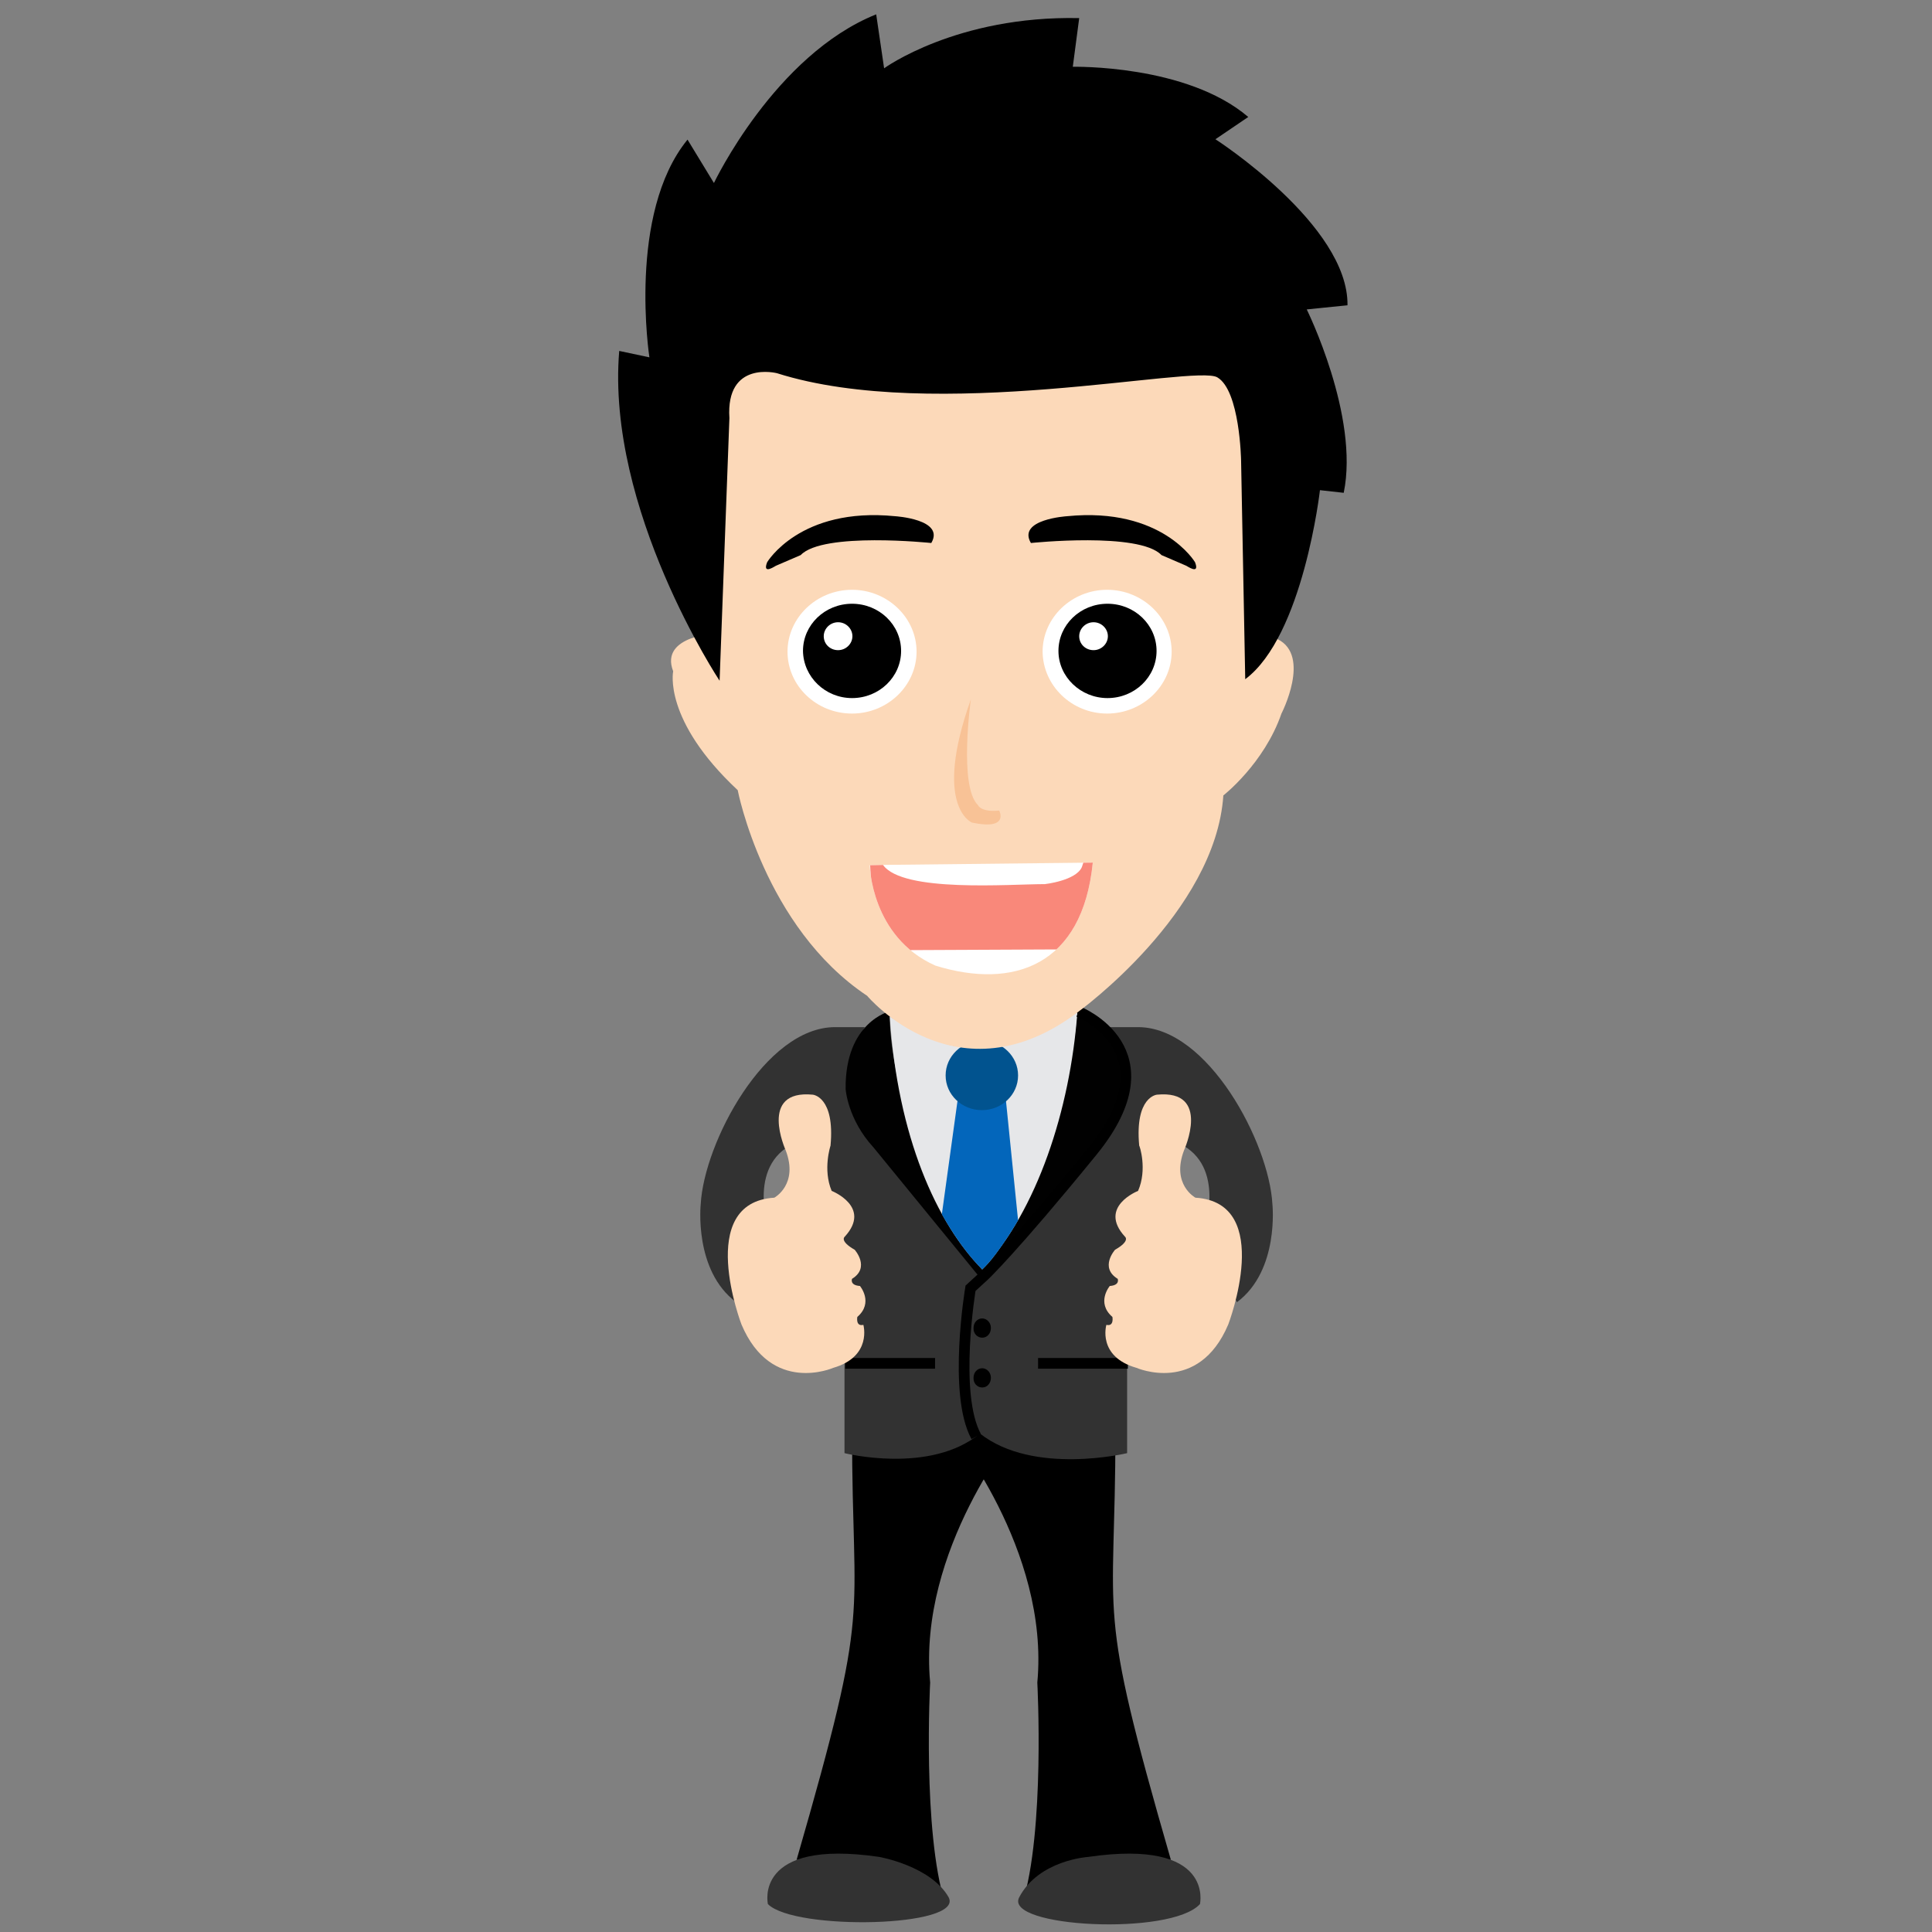
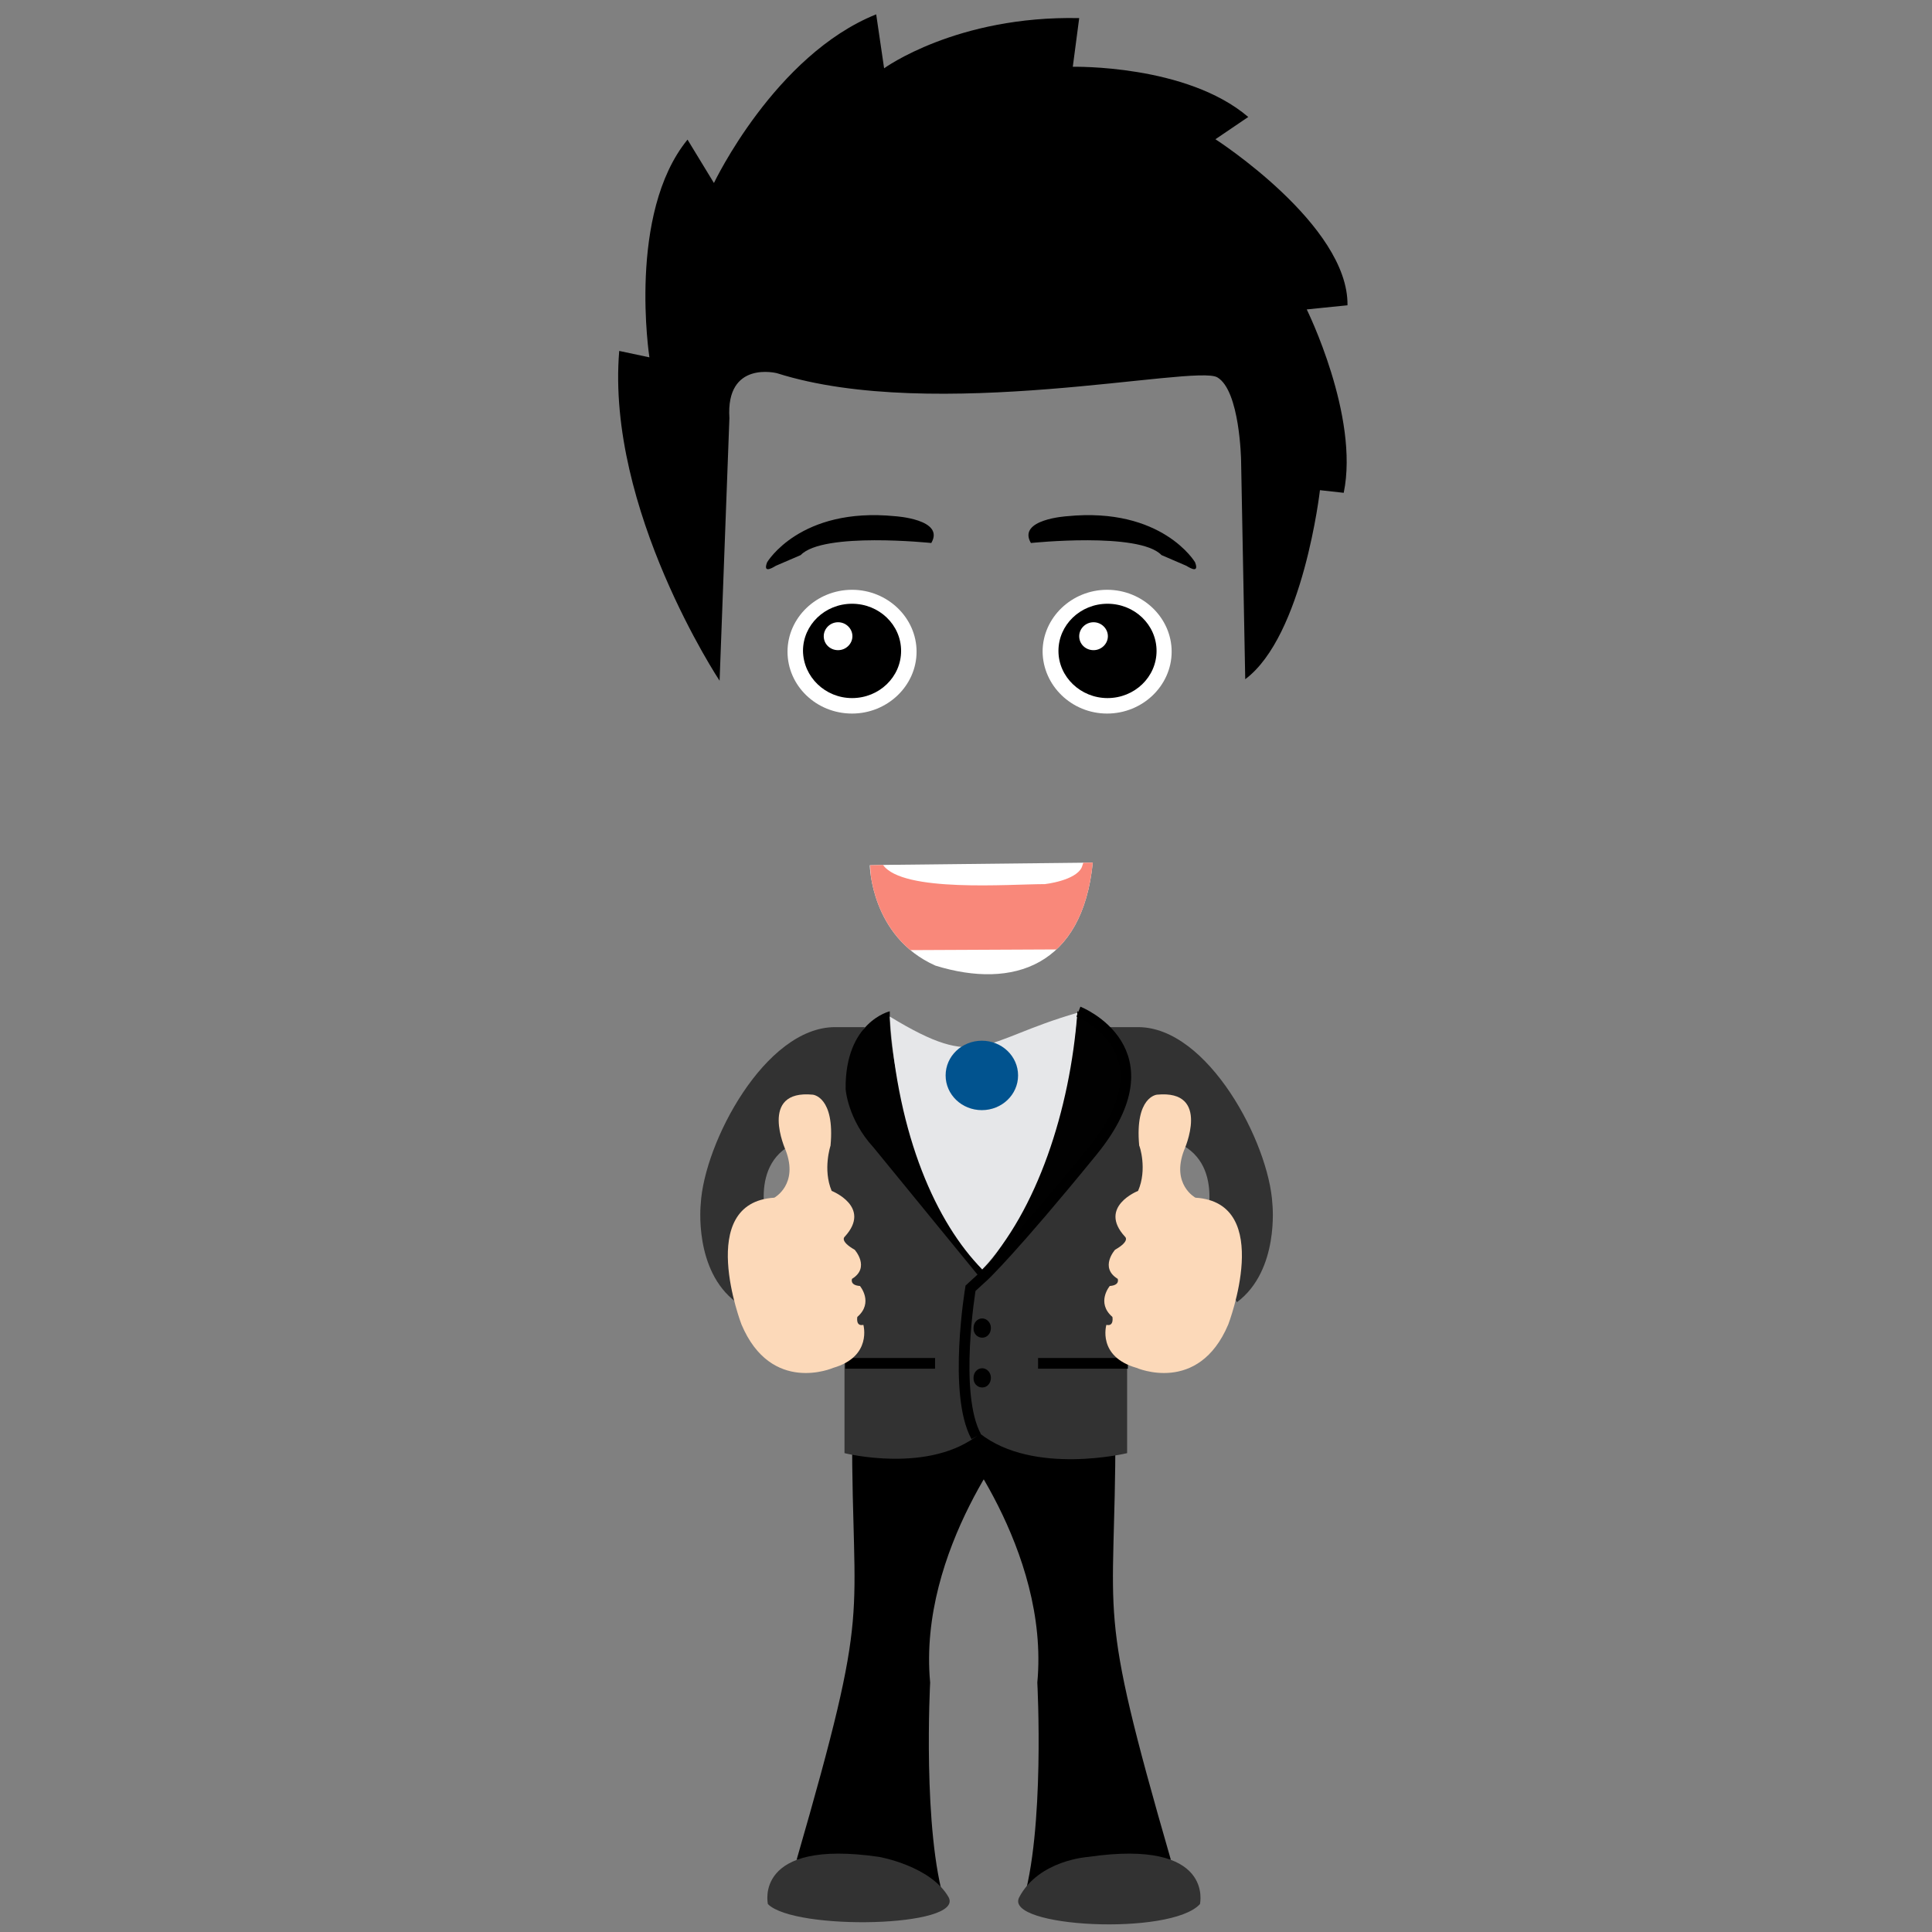
<svg xmlns="http://www.w3.org/2000/svg" xmlns:xlink="http://www.w3.org/1999/xlink" version="1.1" id="Capa_1" x="0px" y="0px" viewBox="0 0 512 512" style="enable-background:new 0 0 512 512;" xml:space="preserve">
  <rect x="0" y="0" width="512" height="512" fill="#808080" stroke="none" />
  <style type="text/css">
	.st0{fill-rule:evenodd;clip-rule:evenodd;}
	.st1{fill-rule:evenodd;clip-rule:evenodd;fill:#323232;}
	.st2{fill:none;stroke:#000000;stroke-width:2.835;stroke-miterlimit:10;}
	.st3{fill-rule:evenodd;clip-rule:evenodd;fill:#FCD9B9;}
	.st4{fill-rule:evenodd;clip-rule:evenodd;fill:#010101;}
	.st5{fill-rule:evenodd;clip-rule:evenodd;fill:#E6E7E9;}
	.st6{fill-rule:evenodd;clip-rule:evenodd;fill:#0366BB;}
	.st7{fill-rule:evenodd;clip-rule:evenodd;fill:#01538F;}
	.st8{fill-rule:evenodd;clip-rule:evenodd;fill:#FFFFFF;}
	.st9{clip-path:url(#SVGID_2_);fill-rule:evenodd;clip-rule:evenodd;fill:#F9887A;}
	.st10{fill-rule:evenodd;clip-rule:evenodd;fill:#F8C296;}
</style>
  <g>
    <path class="st0" d="M211.1,492.9c20.1-69.6,14.7-61.1,14.7-113.6l44-0.7c0,0-26.6,32-23.3,67.3c0,0-2.1,39.3,4,58.7   C250.5,504.6,249.2,488.1,211.1,492.9L211.1,492.9z" />
    <path class="st0" d="M310.3,492.9c-20.1-69.6-14.7-61.1-14.7-113.6l-44-0.7c0,0,26.6,32,23.3,67.3c0,0,2.1,39.3-4,58.7   C270.9,504.6,272.1,488.1,310.3,492.9L310.3,492.9z" />
    <path class="st1" d="M259.7,379.9l-35.9-19.2v24.4C223.8,385.1,246.5,390.8,259.7,379.9L259.7,379.9z" />
    <path class="st1" d="M258.8,339.7c0,0-1.2,9.5-1.5,19.6c-0.2,7.5,0.2,15.3,2.1,19.5l37.4,0.5l0.3-18.8l4.5-38.8l10.7-44.9   c0,0-4.4-5.4-17.5-4.2c0,0,8.6,13.3-1.6,28l-29.5,36L258.8,339.7z" />
    <path class="st1" d="M259.7,379.9l39-19.2v24.4C298.7,385.1,273.9,391.1,259.7,379.9L259.7,379.9z" />
    <path class="st1" d="M203.5,504.6c0,0-4-17.4,29.5-12.5c0,0,13.7,2.4,18.4,10.7C255.6,510.8,210.5,511.7,203.5,504.6L203.5,504.6z" />
    <path class="st1" d="M318,504.6c0,0,4-17.4-29.6-12.5c0,0-13.1,0.8-18.3,10.7C265.9,510.8,310.3,513.1,318,504.6L318,504.6z" />
    <path class="st1" d="M263.3,339.7c0,0,1.3,9.5,1.5,19.6c0.2,7.5,1.2,16.5-0.7,20.8l-38.8-0.8l-0.3-18.8l-4.5-38.8l-10.7-44.9   c0,0,4.4-5.4,17.5-4.2c0,0-8.6,13.3,1.6,28l29.5,36L263.3,339.7z" />
    <line class="st2" x1="224" y1="361.3" x2="247.8" y2="361.3" />
    <line class="st2" x1="275.1" y1="361.3" x2="298.9" y2="361.3" />
    <path class="st1" d="M293.7,272.2l7.9,0c18.5,0,34.7,30.6,35.6,46.9c0,0,1.9,17.6-9.4,26l-9.1-17.7c0,0,6.5-17.1-5.1-23.8   l-22.7-0.7C290.9,303.1,304.7,289.7,293.7,272.2L293.7,272.2z" />
    <path class="st3" d="M301.6,315.6c0,0-10.7,4.2-3.5,12.1c0,0,1.6,1.1-2.6,3.5c0,0-4.2,4.7,0.7,7.7c0,0,0.7,1.7-2.1,1.9   c0,0-3.7,4.4,0.7,8.2c0,0,0.5,2.6-1.6,2.1c0,0-2.5,8.4,8,11.4c0,0,16.4,7.2,24.3-11.5c0,0,12.4-32.3-8.7-33.6c0,0-6.5-3.5-3-12.6   c0,0,7.3-16.1-7.2-14.7c0,0-5.9,0.5-4.7,13.5C302,303.6,304.1,309.9,301.6,315.6L301.6,315.6z" />
    <path class="st1" d="M229.2,272.2l-7.9,0c-18.5,0-34.7,30.6-35.6,46.9c0,0-1.9,17.6,9.4,26l9.1-17.7c0,0-6.5-17.1,5.1-23.8   l22.7-0.7C232.1,303.1,218.2,289.7,229.2,272.2L229.2,272.2z" />
    <path class="st3" d="M220.4,315.6c0,0,10.7,4.2,3.5,12.1c0,0-1.6,1.1,2.6,3.5c0,0,4.2,4.7-0.7,7.7c0,0-0.7,1.7,2.1,1.9   c0,0,3.7,4.4-0.7,8.2c0,0-0.5,2.6,1.6,2.1c0,0,2.4,8.4-8,11.4c0,0-16.4,7.2-24.3-11.5c0,0-12.4-32.3,8.7-33.6c0,0,6.5-3.5,3-12.6   c0,0-7.3-16.1,7.2-14.7c0,0,5.9,0.5,4.7,13.5C220.1,303.6,218,309.9,220.4,315.6L220.4,315.6z" />
    <path class="st4" d="M285.5,268c-2.2,28.4-16.4,60.7-25.2,68.4c-13.9-16.4-24.9-50.5-24.5-68.4c0,0-11.9,2.8-11.7,20.6   c0,0,0.5,8,7.4,15.5l28.7,35.1C267.9,330,322.8,281.8,285.5,268L285.5,268z" />
    <path class="st5" d="M235.8,269.4c2.1,31.9,12.4,54.7,24.5,67c14.5-15.5,23.3-42.3,25.2-68C259.6,275.9,259.8,284,235.8,269.4   L235.8,269.4z" />
    <path class="st2" d="M285.8,268.1c0,0,25.6,10.1,3.7,37c-21.2,26-28.7,33-28.7,33l-3.6,3.3c0,0-4.7,28,1.5,39.3" />
    <path class="st0" d="M260.3,354.5c1.3,0,2.3-1.1,2.3-2.6c0-1.4-1.1-2.5-2.3-2.5c-1.3,0-2.3,1.1-2.3,2.5   C257.9,353.4,259,354.5,260.3,354.5L260.3,354.5z" />
    <path class="st0" d="M260.3,367.7c1.3,0,2.3-1.1,2.3-2.6c0-1.4-1.1-2.5-2.3-2.5c-1.3,0-2.3,1.1-2.3,2.5   C257.9,366.6,259,367.7,260.3,367.7L260.3,367.7z" />
-     <path class="st6" d="M249.6,321.8c3.1,5.5,6.9,10.9,10.7,14.6c2.7-2.4,6.7-8.2,9.5-13l-3.2-31.6l-12.5-2.6L249.6,321.8z" />
    <path class="st7" d="M260.2,294.2c5.3,0,9.6-4.1,9.6-9.2s-4.3-9.2-9.6-9.2c-5.3,0-9.6,4.1-9.6,9.2S254.9,294.2,260.2,294.2   L260.2,294.2z" />
-     <path class="st3" d="M188.9,167.8c2.2,0.1-14.3,0.3-10.5,10.1c0,0-2.8,12.9,17.1,31.5c0,0,7,36.3,34.3,54.5c0,0,23.9,28.6,56,4.2   c0,0,36.3-26.2,38.4-57.3c0,0,10.8-8.4,15.4-21.7c0,0,7.9-15.3-1-19.7L334,157l5.9-66.1l-61.5-8.4l-67.1-0.4l-23.4,2.1l-7.7,62.6   L188.9,167.8z" />
    <path class="st0" d="M190.7,180.4c0,0-30.1-45.4-26.6-87.4l8,1.7c0,0-5.9-38.1,10.1-57.7l7,11.5c0,0,16.1-33.9,43-44.7l2.1,14.3   c0,0,19.2-14,51.7-13.3l-1.7,12.9c0,0,30.1-0.7,46.5,13.3l-8.7,5.9c0,0,35.3,22.7,35,44l-10.8,1.1c0,0,14,28.3,9.8,48.6l-6.3-0.7   c0,0-4.4,38.6-19.8,50.1l-1.1-58c0,0-0.3-18.5-6.3-22c-5.9-3.5-74.8,12.2-116.7-1.1c0,0-13.6-3.5-12.6,11.9L190.7,180.4z" />
    <path class="st0" d="M203.3,149c0,0,8.7-14.7,33.9-12.2c0,0,13.3,0.8,9.6,7.1c0,0-28.7-3-34.6,3.2l-6.5,2.8   C205.7,149.8,201.9,152.6,203.3,149L203.3,149z" />
    <path class="st0" d="M316.7,149c0,0-8.7-14.7-33.9-12.2c0,0-13.3,0.8-9.6,7.1c0,0,28.7-3,34.6,3.2l6.5,2.8   C314.3,149.8,318.1,152.6,316.7,149L316.7,149z" />
    <path class="st8" d="M225.8,189.1c9.4,0,17.1-7.4,17.1-16.4c0-9-7.7-16.4-17.1-16.4s-17.1,7.4-17.1,16.4   C208.7,181.7,216.3,189.1,225.8,189.1L225.8,189.1z" />
    <path class="st0" d="M225.8,185c7.2,0,13-5.6,13-12.5c0-6.9-5.8-12.5-13-12.5c-7.2,0-13,5.6-13,12.5   C212.9,179.4,218.7,185,225.8,185L225.8,185z" />
    <path class="st8" d="M222.1,172.3c2.1,0,3.8-1.7,3.8-3.7c0-2-1.7-3.7-3.8-3.7c-2.1,0-3.8,1.7-3.8,3.7   C218.3,170.7,220,172.3,222.1,172.3L222.1,172.3z" />
    <path class="st8" d="M293.4,189.1c9.4,0,17.1-7.4,17.1-16.4c0-9-7.7-16.4-17.1-16.4c-9.4,0-17.1,7.4-17.1,16.4   C276.4,181.7,284,189.1,293.4,189.1L293.4,189.1z" />
    <path class="st0" d="M293.5,185c7.2,0,13-5.6,13-12.5c0-6.9-5.8-12.5-13-12.5c-7.2,0-13,5.6-13,12.5   C280.5,179.4,286.4,185,293.5,185L293.5,185z" />
    <path class="st8" d="M289.8,172.3c2.1,0,3.8-1.7,3.8-3.7c0-2-1.7-3.7-3.8-3.7c-2.1,0-3.8,1.7-3.8,3.7   C286,170.7,287.7,172.3,289.8,172.3L289.8,172.3z" />
    <path class="st8" d="M230.5,229.3c0,0,0.3,19,17.4,26.6c20.7,6.4,39,0,41.7-27.3l-54.7,0.6L230.5,229.3z" />
    <g>
      <defs>
        <path id="SVGID_1_" d="M230.5,229.3c0,0,0.3,19,17.4,26.6c20.7,6.4,39,0,41.7-27.3l-54.7,0.6L230.5,229.3z" />
      </defs>
      <clipPath id="SVGID_2_">
        <use xlink:href="#SVGID_1_" style="overflow:visible;" />
      </clipPath>
      <path class="st9" d="M234,229.2c5.2,7.4,33.5,5.1,42.9,5.1c0,0,8.2-0.9,9.8-4.5l0.4-1.2l2.6,0c0,0-0.9,14.9-7.6,23l-43.1,0.2    c0,0-7.9-7.7-8.4-22.5L234,229.2z" />
    </g>
-     <path class="st10" d="M257.3,185.3c0,0-3.3,23.1,1.9,28.1c0,0,0.7,1.9,5.6,1.4c0,0,2.8,5.3-7.2,3.2   C257.6,218,247.1,213.9,257.3,185.3L257.3,185.3z" />
  </g>
</svg>